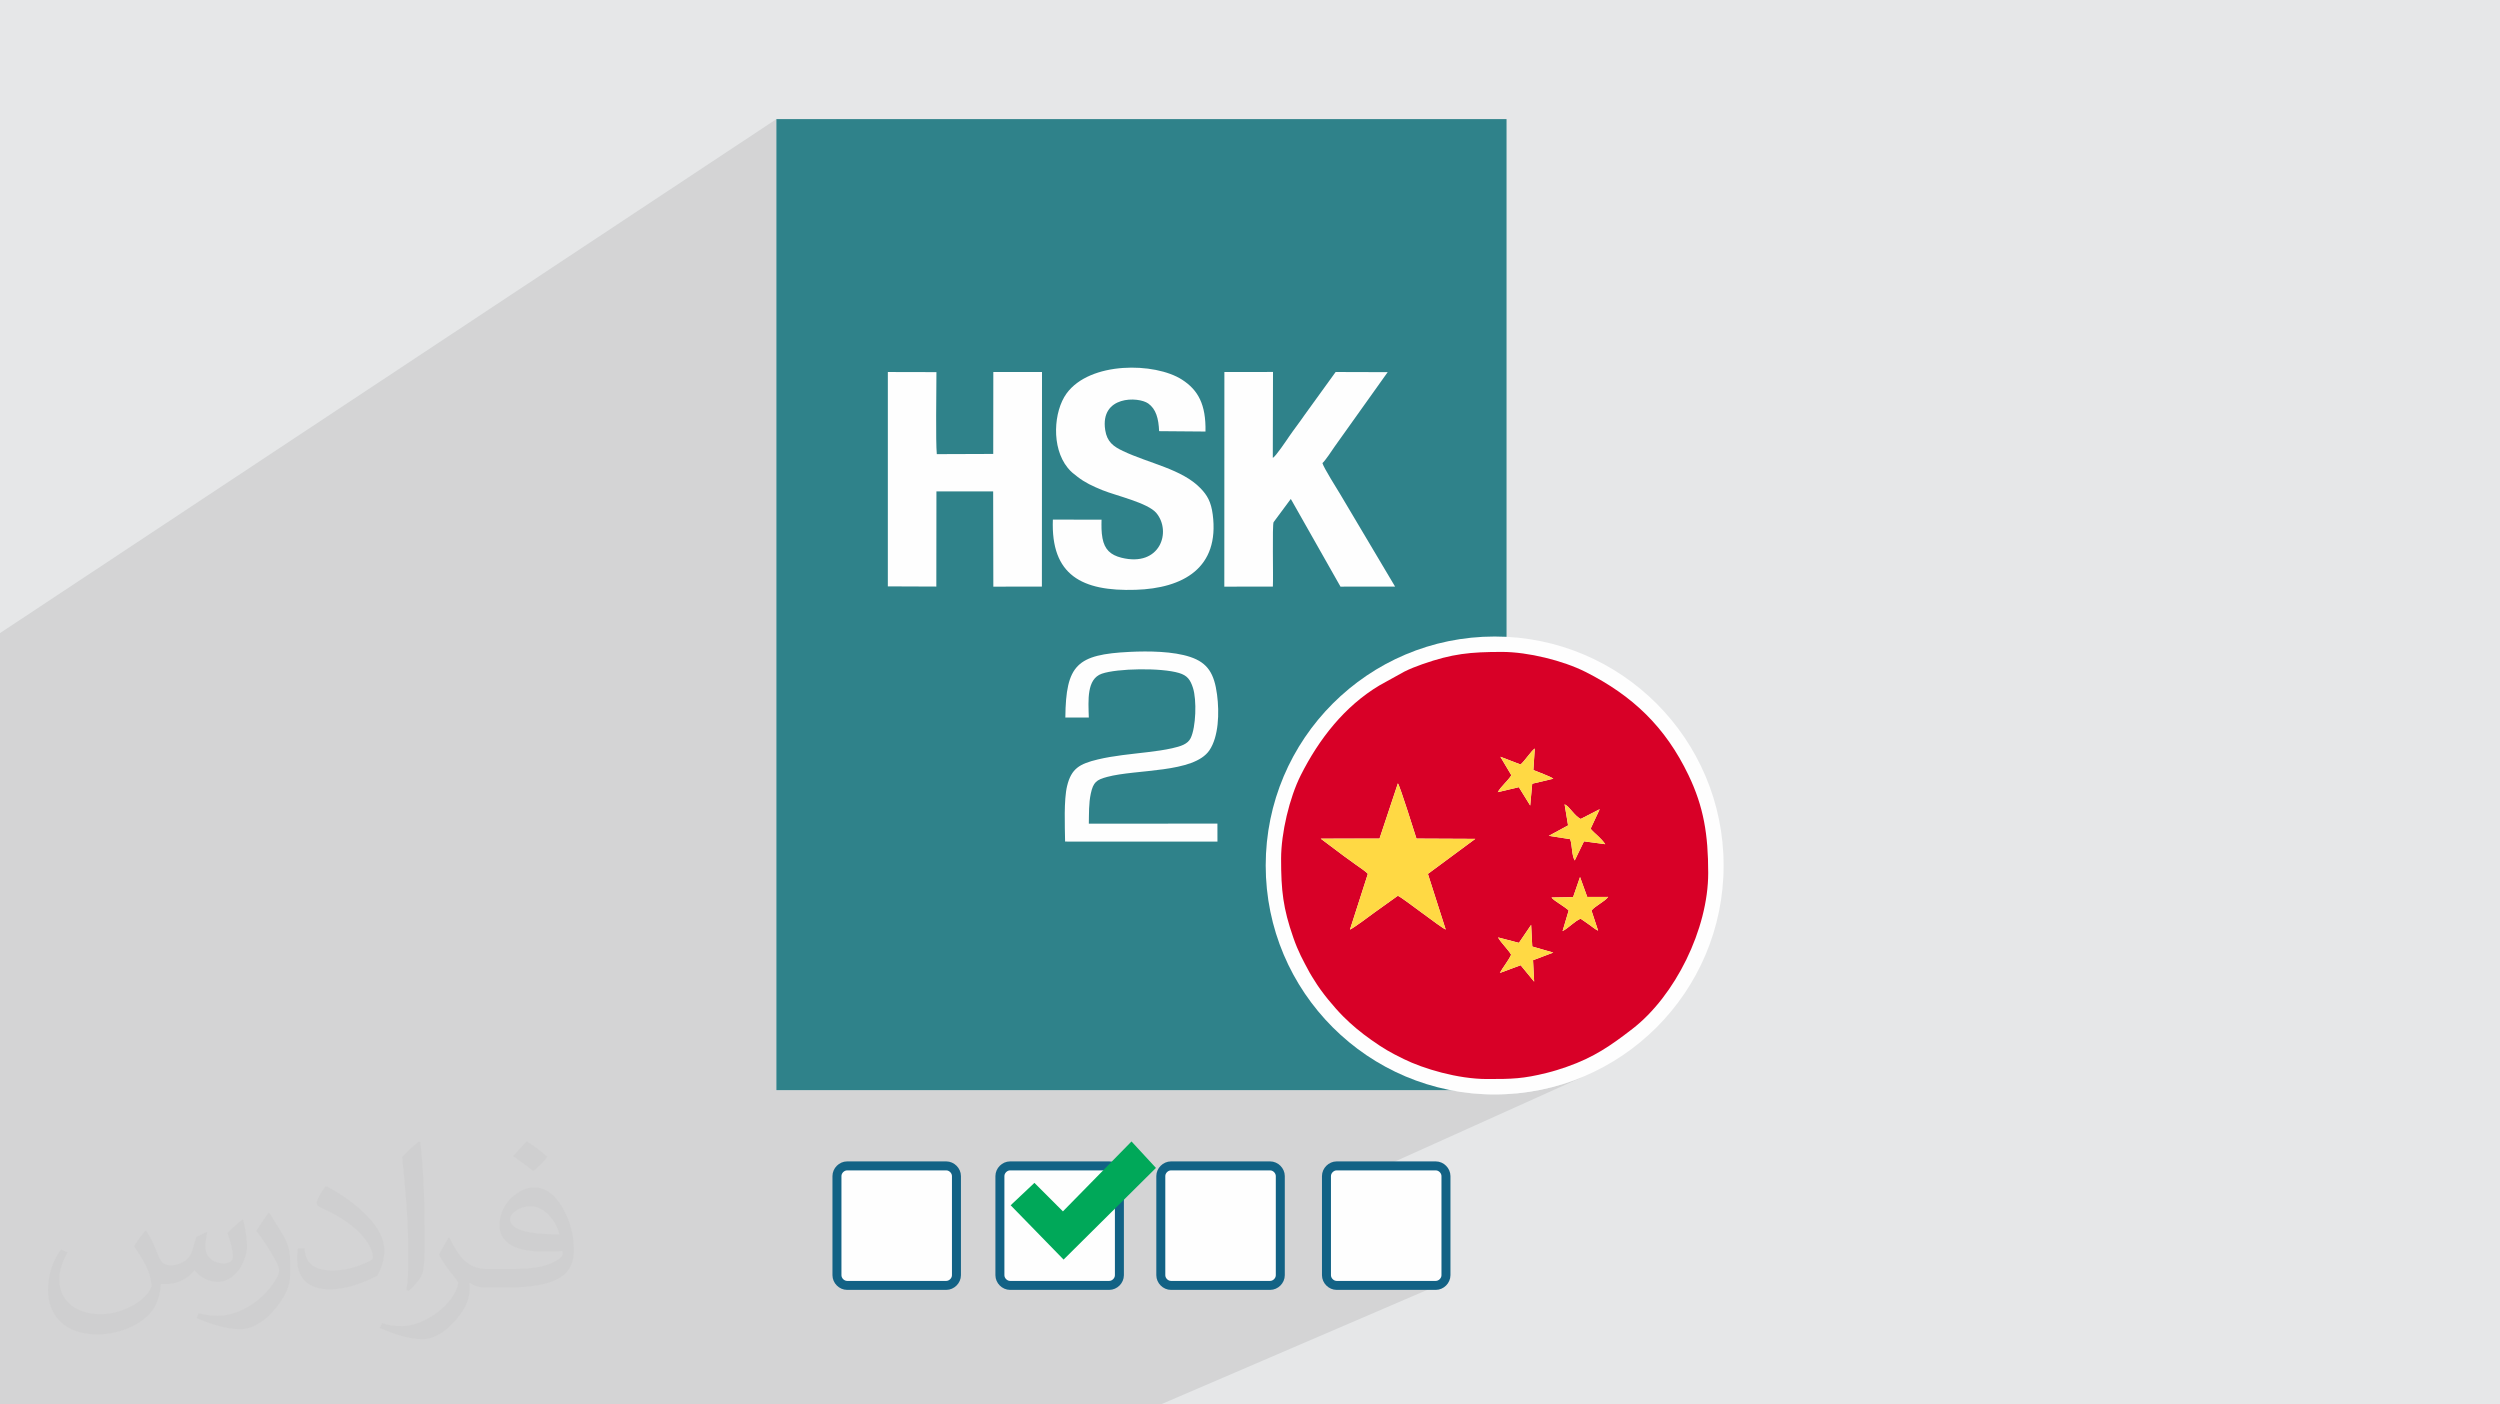
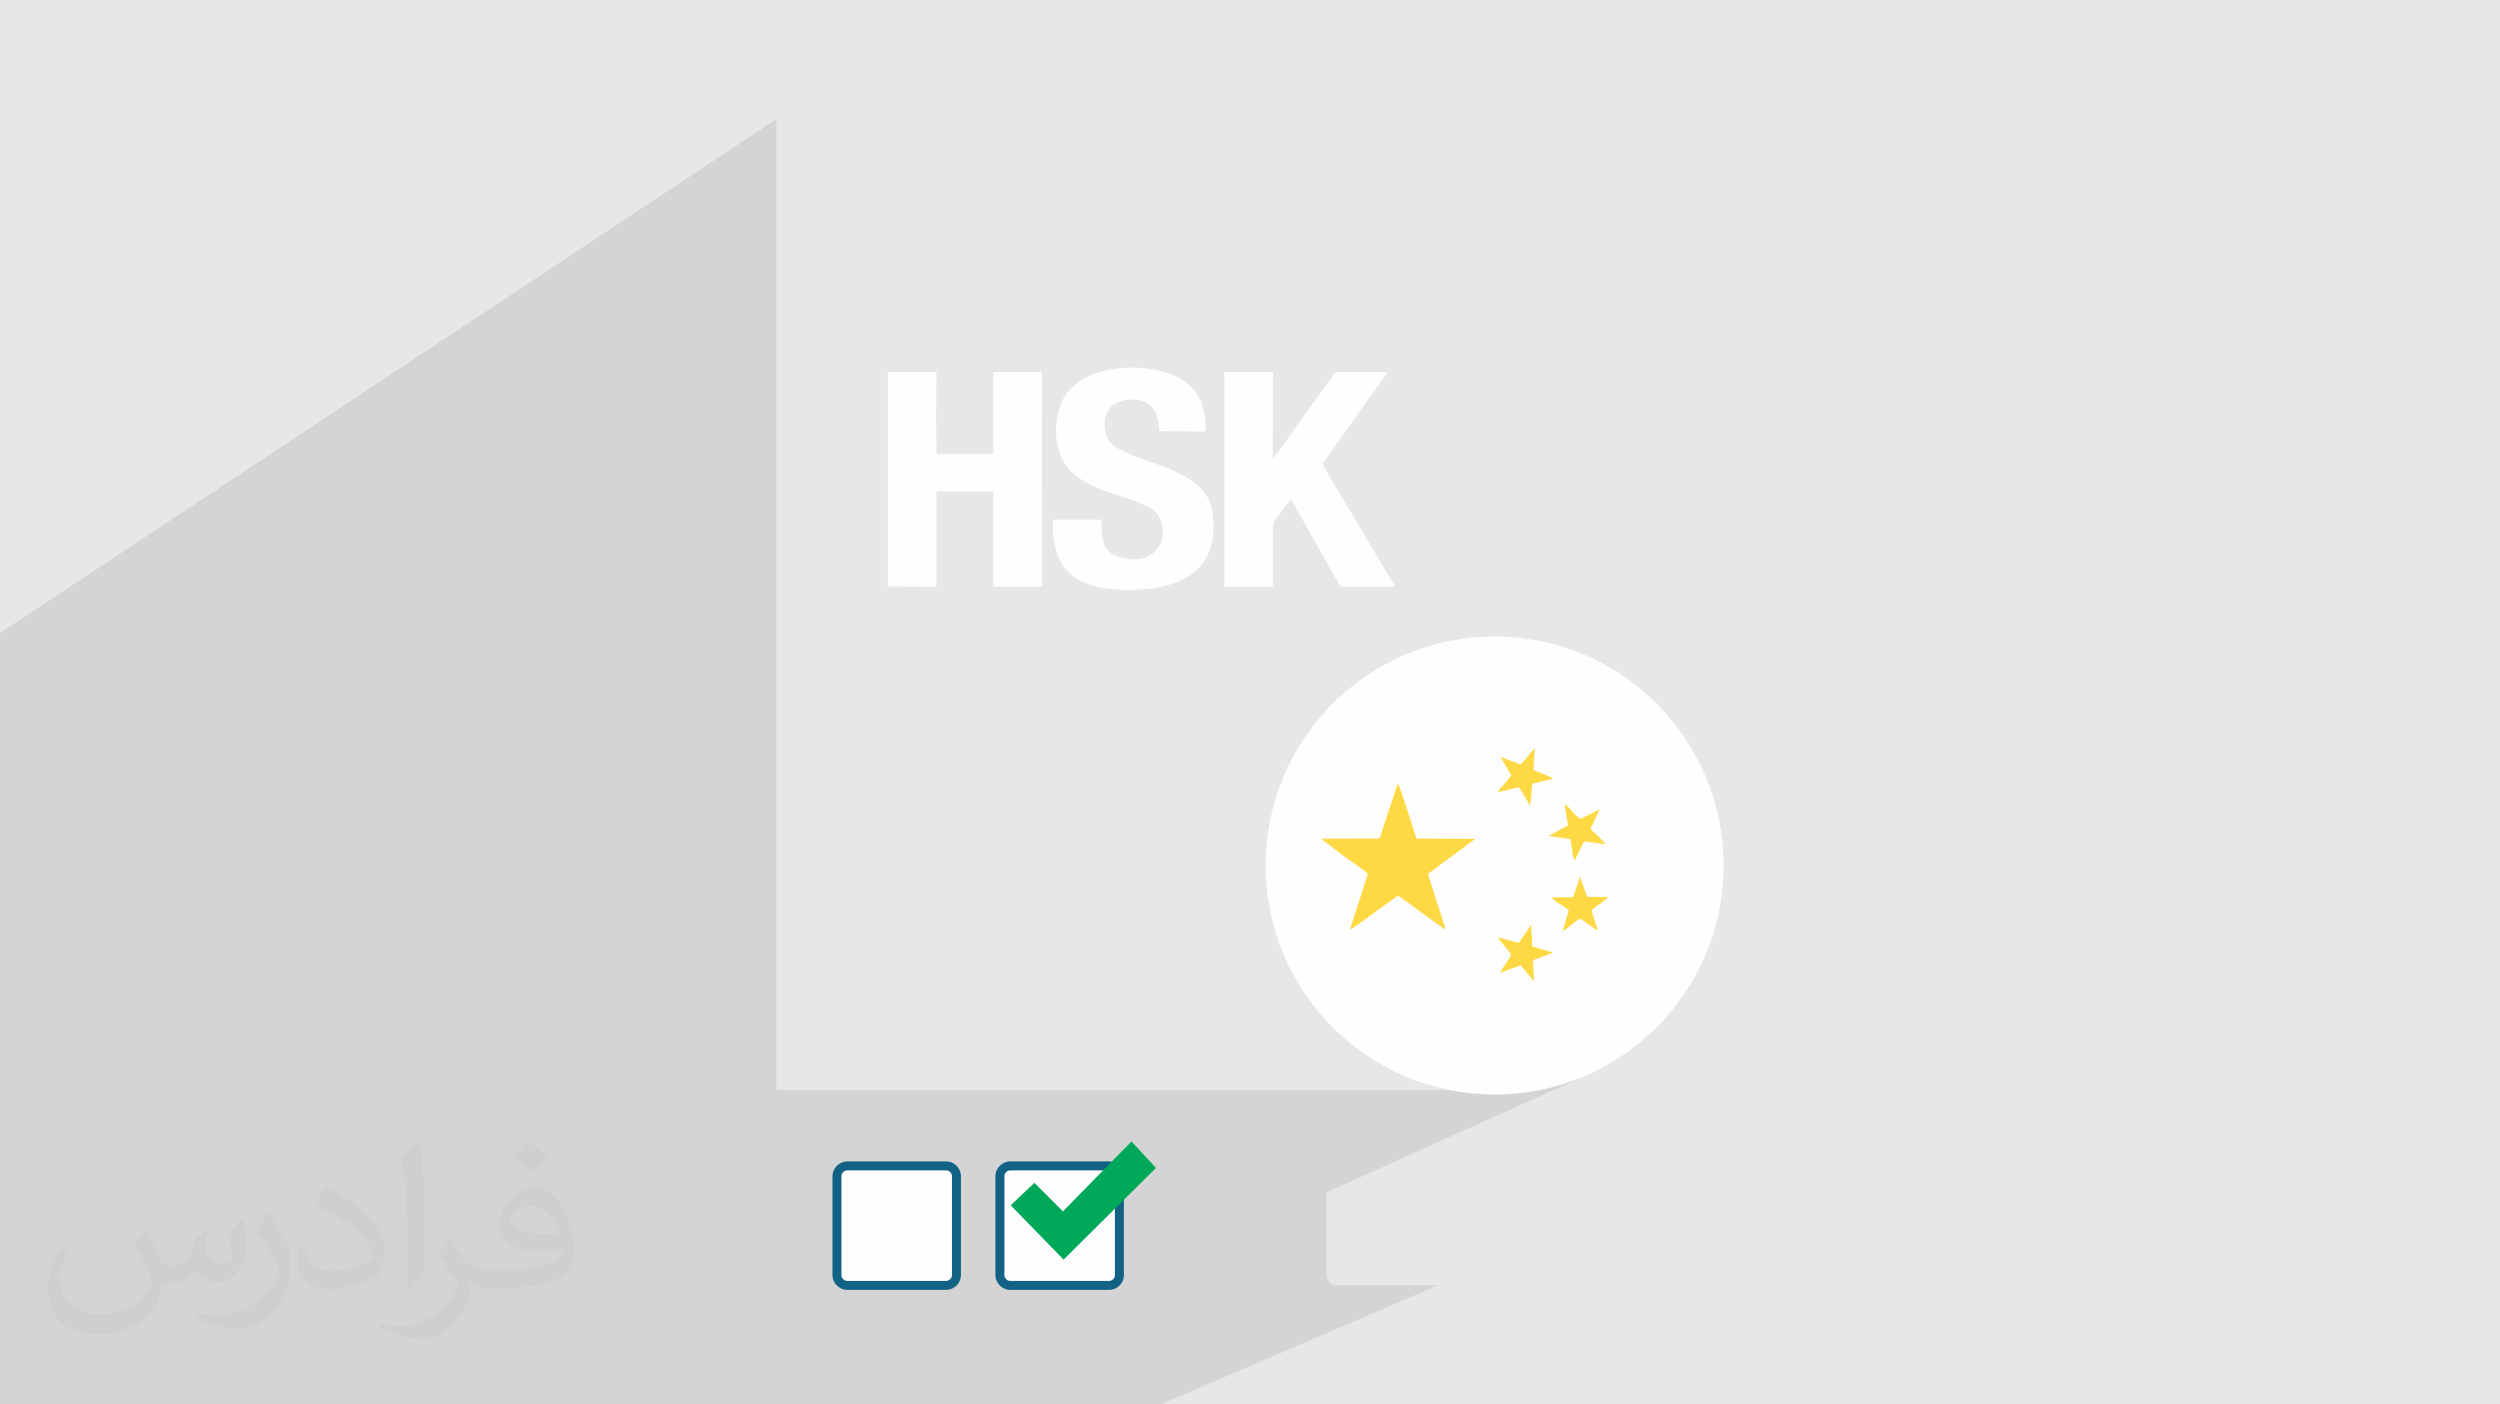
<svg xmlns="http://www.w3.org/2000/svg" xml:space="preserve" width="94.192mm" height="52.917mm" version="1.1" style="shape-rendering:geometricPrecision; text-rendering:geometricPrecision; image-rendering:optimizeQuality; fill-rule:evenodd; clip-rule:evenodd" viewBox="0 0 9419.16 5291.66">
  <defs>
    <style type="text/css">
   
    .str0 {stroke:#126285;stroke-width:33.86;stroke-miterlimit:22.926}
    .fil6 {fill:#FEFEFE}
    .fil5 {fill:#00A859}
    .fil3 {fill:#2F828A}
    .fil7 {fill:#D80027}
    .fil0 {fill:#E6E7E8}
    .fil4 {fill:#FEFEFE}
    .fil8 {fill:#FFD944}
    .fil2 {fill:#373435;fill-opacity:0.031}
    .fil1 {fill:#373435;fill-opacity:0.102}
   
  </style>
  </defs>
  <g id="Layer_x0020_1">
    <polygon class="fil0" points="-0,0 9419.16,0 9419.16,5291.66 -0,5291.66 " />
    <polygon class="fil1" points="3223.57,5291.66 3192.12,5291.66 3184.7,5291.66 3097.5,5291.66 3047.57,5291.66 2873.89,5291.66 2826.22,5291.66 2709.39,5291.66 2602.96,5291.66 2595.4,5291.66 2519.7,5291.66 2471.46,5291.66 2258.21,5291.66 2236.9,5291.66 2161.38,5291.66 2122.1,5291.66 1958.45,5291.66 1911.97,5291.66 1390.08,5291.66 1345.3,5291.66 586.96,5291.66 -0,5291.66 -0,2385.29 2925.15,448.73 2925.15,4107.23 5464.41,4107.23 5474.56,4109.16 5484.75,4110.97 5494.98,4112.66 5505.25,4114.23 5515.57,4115.69 5525.92,4117.02 5536.3,4118.23 5546.73,4119.31 5557.19,4120.27 5567.69,4121.11 5578.22,4121.82 5588.79,4122.4 5599.39,4122.85 5610.02,4123.18 5620.68,4123.37 5631.38,4123.44 5675.77,4122.32 5719.58,4118.99 5762.75,4113.5 5805.23,4105.91 5846.97,4096.28 5887.9,4084.66 5927.98,4071.1 5967.16,4055.65 4997.67,4492.41 4997.67,4804.55 4998.48,4812.08 5000.79,4819.18 5004.42,4825.69 5009.19,4831.42 5014.91,4836.18 5021.41,4839.81 5028.51,4842.12 5036.02,4842.93 5409.54,4842.93 5417.06,4842.12 5424.17,4839.81 4372.82,5291.66 4365.74,5291.66 4007.21,5291.66 3886.35,5291.66 3773.88,5291.66 3766.64,5291.66 3408.09,5291.66 3289.31,5291.66 " />
    <path class="fil2" d="M550.85 4636.82c17.98,27.25 29.64,53.44 41.02,82.55 8.46,16.94 12.95,48.16 52.65,48.16 11.63,0 28.32,-3.43 43.13,-11.63 16.66,-8.74 29.36,-21.97 35.99,-42.06l15.87 -53.44 38.63 -19.05 2.64 2.64c-5.28,20.12 -6.6,39.42 -6.6,54.51 0,44.7 38.63,61.65 69.32,61.65 17.98,0 34.14,-8.74 34.14,-25.15 0,-21.16 -8.99,-57.15 -20.65,-89.43 17.98,-17.98 35.99,-35.99 56.62,-50.55l3.17 1.6c8.99,38.1 14.02,75.67 14.02,100.81 0,24.61 -10.85,51.87 -19.84,69.6 -18.52,34.92 -51.33,62.71 -91.01,62.71 -30.15,0 -63.75,-15.09 -86.79,-43.13l-1.32 0c-21.69,27 -55.3,51.33 -109.02,51.33l-16.66 0c-2.64,35.46 -10.31,60.58 -21.97,83.08 -32,62.43 -127,106.63 -216.43,106.63 -124.36,0 -186.79,-71.7 -186.79,-167.21 0,-59 19.3,-113.77 48.95,-152.65l24.33 10.06c-18.52,35.46 -30.96,68.78 -30.96,101.6 0,89.43 72.77,132.03 156.64,132.03 77.8,0 174.09,-49.48 191.57,-106.88 -6.6,-62.71 -30.15,-92.07 -66.14,-149.22 10.85,-19.05 24.87,-38.1 42.34,-58.47l3.17 0 0 0 0 0 -0.02 -0.09zm1434.31 -336.55c26.19,16.41 51.87,35.71 76.99,57.94 -14.02,19.84 -31.5,37.85 -53.19,53.72 -25.15,-20.37 -50.27,-37.85 -75.95,-56.36 17.45,-19.58 34.67,-38.35 52.12,-55.3l0 0 0 0 0 0 0 0 0 0 0.03 0zm13.49 244.48c-42.34,0 -76.99,27.79 -76.99,48.41 0,44.2 84.66,57.94 186,57.4 -12.7,-51.87 -57.15,-105.84 -109.02,-105.84l0.01 0.03zm-95 236.55c55.04,0 103.2,-1.6 139.95,-10.85 41.02,-10.31 75.67,-30.96 75.67,-45.24 0,-3.71 0,-8.2 -1.32,-11.91 -23.01,2.11 -49.48,2.11 -72.49,2.11 -74.6,0 -131.75,-16.94 -154.25,-58.75 -5.56,-11.63 -9.52,-24.61 -9.52,-39.42 0,-40.49 17.45,-79.91 48.16,-107.16 25.65,-22.48 53.97,-36.5 82.8,-36.5 52.12,0 93.65,41.81 122.76,107.7 15.87,35.99 26.72,77.52 26.72,129.92 0,34.92 -9.52,64.29 -31.22,85.98 -40.49,39.17 -115.09,53.97 -229.39,53.97l-51.87 0 0 0 -13.49 0c-28.32,0 -48.69,-5.03 -64.82,-17.45l-2.64 0c0.79,6.6 1.32,12.95 1.32,19.05 0,25.65 -8.46,58.47 -25.65,84.66 -50.8,75.41 -105.84,108.2 -153.47,108.2 -48.16,0 -107.16,-18.52 -160.35,-42.6l9.52 -18.52c17.2,7.14 41.02,11.91 73.81,11.91 85.98,0 198.96,-82.55 212.98,-163.25 -3.17,-6.6 -8.99,-15.34 -17.2,-24.61 -25.15,-29.9 -41.02,-54.76 -55.83,-80.95 12.7,-25.15 24.33,-45.24 35.18,-63.5l4.5 -0.53c36.78,74.88 70.1,117.73 144.45,117.73l11.63 0 0 0 53.97 0 0 0 0 0 0 0 0 0 0 0 0.09 0.01zm-372.54 79.12c6.35,-34.39 6.88,-73.02 6.88,-109.02l0 -53.44c0,-99.75 -12.7,-244.73 -23.01,-339.19 17.98,-19.3 43.13,-42.06 62.97,-57.4l5.82 1.6c13.49,118.8 16.66,256.39 16.66,383.64 0,33.35 -1.32,65.89 -4.5,89.69 -1.85,30.15 -19.3,52.91 -56.62,87.83l-8.2 -3.71zm-383.38 -157.43c1.85,46.84 24.87,83.62 105.31,83.62 50.01,0 92.33,-12.95 139.17,-35.18 8.46,-3.71 12.95,-8.74 12.95,-12.95 0,-29.36 -22.48,-68.25 -60.32,-103.71 -36.78,-33.35 -85.47,-62.71 -130.96,-82.3 -15.62,-6.6 -20.65,-13.49 -20.65,-20.12 0,-13.49 17.98,-41.81 32.82,-62.18l5.03 -0.53c52.12,27.25 110.34,67.74 153.47,112.7 39.17,41.53 63.5,83.62 63.5,129.39 0,33.86 -10.31,65.61 -27,95.25 -57.15,28.83 -118.01,50.8 -178.33,50.8 -73.28,0 -123.29,-34.39 -123.29,-115.09 0,-8.74 0,-22.22 3.17,-39.7l25.15 0 0 0 0 0 0 0 0 0 0 0 -0.02 0zm-132.57 -133.1l45.52 73.56c16.66,27.25 32.28,56.9 32.28,103.71l0 59.79c0,48.41 -30.96,100.28 -80.95,151.61 -39.17,34.67 -73.81,49.48 -105.84,49.48 -47.62,0 -102.13,-14.81 -165.1,-41.81l7.14 -18.52c19.84,5.28 42.85,9.78 71.17,9.78 90.5,-0.53 183.08,-66.67 225.42,-147.37 5.03,-9.27 6.88,-17.98 6.88,-24.08 0,-9.27 -5.03,-19.58 -8.99,-28.83 -23.01,-43.38 -48.69,-83.08 -76.99,-119.86 14.81,-23.29 29.64,-45.77 45.77,-68l3.71 0.53 0 0 0 0 0 0 0 0 0 0 -0.02 0.01z" />
    <g id="_2330022172048">
      <g>
        <g>
-           <rect class="fil3" x="2925.15" y="448.73" width="2750.97" height="3658.5" />
          <g>
            <path class="fil4" d="M3345.08 2209.27l182.69 0.72 0.39 -358.58 213.76 0.08 0.64 358.82 182.95 -0.34 0.42 -808.35 -183.42 -0.06 -0.33 308.7 -212.62 0.76c-4.55,-45.85 -1.46,-238.27 -1.38,-308.99l-183.05 -0.41 -0.05 807.65z" />
            <path class="fil4" d="M4612.76 2210.31l182.99 -0.34c1.98,-39.67 -2.67,-230.31 2.64,-242.52l64.65 -87.28c0.55,0.62 1.36,0.77 1.6,1.93l185.85 328.12 205.69 -0.21 -205.93 -346.71c-11.81,-19.54 -64.22,-102.88 -67.78,-118.6 9.2,-6.89 37.14,-49.15 46.61,-63.03l199.21 -279.54 -196.1 -0.57 -117.44 162.49c-19.04,27.88 -39.26,53.44 -57.83,80.56 -8.9,12.99 -51.45,76.77 -61.48,80.33l0.76 -323.55 -183.17 0.17 -0.27 808.75z" />
            <path class="fil4" d="M4150.21 1957.9l-183.36 -0.18c-7.99,209.4 109.36,270.99 311.93,264.48 178.83,-5.74 316.71,-82.04 290.33,-284.01 -6.28,-48.02 -20.9,-72.54 -45.76,-98.34 -69.97,-72.62 -193.56,-93.63 -292.7,-140.73 -35.5,-16.87 -59.82,-34.3 -66.63,-78.98 -19.86,-130.35 124.81,-126.44 162.15,-99.95 29.25,20.74 39.09,56.9 40.94,104.25l174.74 1.44c2.08,-101.99 -27.72,-156.52 -88.62,-195.62 -101.89,-65.41 -346.69,-69.19 -434.95,52.39 -48.26,66.46 -58.35,202.57 4.33,279.79 12.82,15.8 22.31,22.48 36.81,33.75 28.16,21.89 55.87,34.94 93.98,50.52 50.59,20.68 170.89,47.55 203.17,86.03 58.48,69.73 14.8,205.08 -131.42,168.56 -41.07,-10.25 -63.51,-31.16 -71.43,-73.57 -4.31,-23.06 -4.04,-46.35 -3.51,-69.83z" />
-             <path class="fil4" d="M4013.84 2703.37l88.42 -0.01c-1.81,-64.58 -8.64,-145.05 49.03,-165.08 57.88,-20.1 223.31,-23.08 291.12,-2.6 30.93,9.34 42.28,25.18 52.23,55.87 14.7,45.42 11.38,148.01 -8.51,189.22 -11.07,22.95 -37.23,31.05 -69.88,38.4 -30.47,6.86 -61.38,10.89 -92.68,14.7 -64.37,7.83 -126.89,13.01 -187.47,27.52 -68.69,16.46 -99.62,34.21 -115.6,99.85 -12.75,52.39 -8.45,151.47 -7.58,209.52l574.02 0.07 -0.13 -67.73 -484.48 0.23c0.83,-38.05 -0.58,-76.64 7.55,-113.93 9.27,-42.5 21.37,-51.44 61.29,-62.19 111.15,-29.91 326.71,-13.88 385.42,-100.22 34.81,-51.2 38.03,-140.49 28.8,-210.22 -10.45,-78.91 -35.07,-119.44 -100.59,-141.45 -64.46,-21.65 -157.64,-22.66 -227.65,-19.26 -199.7,9.7 -241.14,48.27 -243.31,247.31z" />
          </g>
        </g>
        <g>
-           <path class="fil4 str0" d="M5409.54 4392.69l-373.52 0c-20.42,0 -38.35,17.9 -38.35,38.38l0 373.48c0,20.47 17.93,38.38 38.35,38.38l373.52 0c20.47,0 38.35,-17.91 38.35,-38.38l0 -373.48c0,-20.48 -17.91,-38.38 -38.35,-38.38z" />
-           <path class="fil4 str0" d="M4785.4 4392.69l-373.54 0c-20.48,0 -38.32,17.9 -38.32,38.38l0 373.48c0,20.47 17.9,38.38 38.32,38.38l373.54 0c20.47,0 38.32,-17.91 38.32,-38.38l0 -373.48c0,-20.48 -17.91,-38.38 -38.32,-38.38z" />
          <path class="fil4 str0" d="M4179.13 4392.69l-373.47 0c-20.42,0 -38.36,17.9 -38.36,38.38l0 373.48c0,20.47 17.91,38.38 38.36,38.38l373.47 0c20.48,0 38.39,-17.91 38.39,-38.38l0 -373.48c0,-20.48 -17.91,-38.38 -38.39,-38.38z" />
          <path class="fil4 str0" d="M3565.2 4392.69l-373.49 0c-20.44,0 -38.35,17.9 -38.35,38.38l0 373.48c0,20.47 17.91,38.38 38.35,38.38l373.49 0c20.42,0 38.36,-17.91 38.36,-38.38l0 -373.48c0,-20.48 -17.89,-38.38 -38.36,-38.38z" />
          <polygon class="fil5" points="4263.15,4300.62 4355.2,4400.36 4007.27,4745.69 3807.8,4541.06 3897.31,4456.65 4004.71,4564.07 " />
        </g>
      </g>
      <g>
        <circle class="fil6" cx="5631.38" cy="3260.81" r="862.63" />
        <g>
-           <path class="fil7" d="M5768.82 3484.57l4.25 81.61 78.99 22.79 -76.08 28.77 4.17 80.79 -50.87 -61.87 -78.42 29.15c11.58,-21.42 33.75,-48.41 42.55,-68.7 -9.53,-18.02 -38.74,-45.51 -49.28,-65.23l78.69 20.43 45.98 -67.73 0.02 -0.01zm184.18 -180.29l27.24 75.18 78.76 -0.25c-13.61,18.33 -47.66,32.8 -62.8,51.43l24.96 75.83c-12.51,-5.82 -22.95,-15.4 -34.11,-22.99 -12.61,-8.6 -19.85,-14.4 -31.92,-22.11 -21.81,8.63 -45.51,35.29 -67.93,46.76l23.06 -77.58c-16.24,-16.09 -55.42,-35.99 -64.6,-49.1l81.27 -1.33 26.12 -75.82 -0.05 -0.02zm-686.23 -352.85c8.6,11.71 65.94,195.84 69.97,208.1l221.57 1.04 -178.44 131.95 67.07 209.64c-19.01,-7.68 -163.56,-120.62 -180.17,-127.37l-89.26 63.88c-16.24,12.16 -77.49,57.85 -91.33,63.75l67.5 -210.21c-7.79,-8.94 -33.32,-25.81 -44.66,-33.94 -15.89,-11.38 -29.63,-21.7 -45.63,-32.98l-87.41 -65.61 221.55 -0.06 69.24 -208.21 0 0.02zm568.61 197.74l72.6 -39.38 -13.16 -79.54c20.51,9.79 34.34,41.16 60.61,55.31l71.77 -36.84 -34.4 73.78c18.41,21.35 35.65,30.47 55.26,58.08l-80.11 -10.72 -35.01 72.13c-11.88,-20.99 -8.73,-55.39 -17.05,-80.35l-80.52 -12.46 0.01 -0.01zm-106.58 -268.8c16.5,-13.81 39.07,-49.76 53.77,-60.38l-5.33 81.26c13.51,6.16 65.31,24.18 75.13,32.69l-79.47 18.82 -7.6 82.15 -42.8 -69.11 -79.38 18.74c12.02,-21.6 37.56,-41.89 51.22,-63.56l-41.45 -69.78 75.9 29.16 0.01 0.01zm-902.04 355.28c0,119.69 7.37,186.04 45.92,296.66 18.72,53.75 35.83,84.5 62.01,132.88 6.06,11.21 11.66,18.7 17.93,29.2 25.81,43.2 74.65,101.66 109.08,136.09 32.62,32.61 66.85,60.7 104.5,87.25 47.22,33.32 69.98,46.42 122.54,72.31 74.44,36.66 203.64,75.38 314.37,75.38l4.24 0c88.73,-0.03 131.19,-0.81 220.82,-23.23 27.05,-6.74 49.46,-13.89 74.74,-22.7 103.1,-35.93 166.35,-80.42 247.08,-142.65 161.24,-124.26 286.01,-376.22 286.01,-587.75 0,-145.1 -17.12,-249.64 -74.34,-368.82 -87.03,-181.29 -209.98,-298.95 -387.66,-388.65 -84.98,-42.9 -217.93,-75.42 -314.32,-75.42 -121.15,0 -187.25,6.71 -299.8,45.95 -22.46,7.8 -48.68,18.18 -69.01,28.43l-93.08 51.51c-132.02,78.83 -228.19,202.41 -296.68,338.22 -43.09,85.46 -74.35,218.65 -74.35,315.38l0 -0.04z" />
          <path class="fil8" d="M5197.52 3159.65l-221.55 0.07 87.41 65.61c16,11.29 29.73,21.6 45.63,32.98 11.34,8.13 36.87,25 44.67,33.93l-67.51 210.23c13.84,-5.92 75.09,-51.6 91.33,-63.76l89.27 -63.88c16.6,6.75 161.15,119.7 180.16,127.36l-67.07 -209.63 178.44 -131.95 -221.57 -1.04c-4.05,-12.27 -61.37,-196.39 -69.96,-208.09l-69.26 208.2 0.01 -0.03z" />
          <path class="fil8" d="M5907.99 3109.81l-72.6 39.38 80.52 12.47c8.34,24.99 5.17,59.36 17.04,80.34l35.02 -72.12 80.11 10.72c-19.6,-27.64 -36.85,-36.75 -55.27,-58.08l34.41 -73.78 -71.77 36.84c-26.27,-14.16 -40.1,-45.52 -60.61,-55.31l13.16 79.54 -0.01 0z" />
          <path class="fil8" d="M5926.9 3380.12l-81.27 1.33c9.18,13.11 48.36,33 64.61,49.1l-23.06 77.58c22.41,-11.45 46.12,-38.14 67.92,-46.76 12.08,7.73 19.31,13.51 31.93,22.11 11.16,7.59 21.6,17.2 34.1,22.99l-24.96 -75.83c15.15,-18.63 49.22,-33.1 62.8,-51.43l-78.76 0.25 -27.23 -75.18 -26.12 75.82 0.04 0.02z" />
          <path class="fil8" d="M5728.8 2880.37l-75.9 -29.16 41.46 69.77c-13.69,21.68 -39.23,41.97 -51.23,63.57l79.39 -18.75 42.8 69.12 7.6 -82.16 79.46 -18.81c-9.81,-8.51 -61.61,-26.53 -75.13,-32.7l5.32 -81.25c-14.65,10.6 -37.25,46.55 -53.75,60.38l-0.02 -0.01z" />
          <path class="fil8" d="M5722.83 3552.33l-78.69 -20.44c10.53,19.75 39.74,47.22 49.28,65.24 -8.8,20.26 -30.97,47.28 -42.55,68.69l78.42 -29.14 50.87 61.87 -4.17 -80.8 76.08 -28.77 -78.99 -22.79 -4.25 -81.6 -45.99 67.73 -0.01 0.01z" />
        </g>
      </g>
    </g>
  </g>
</svg>